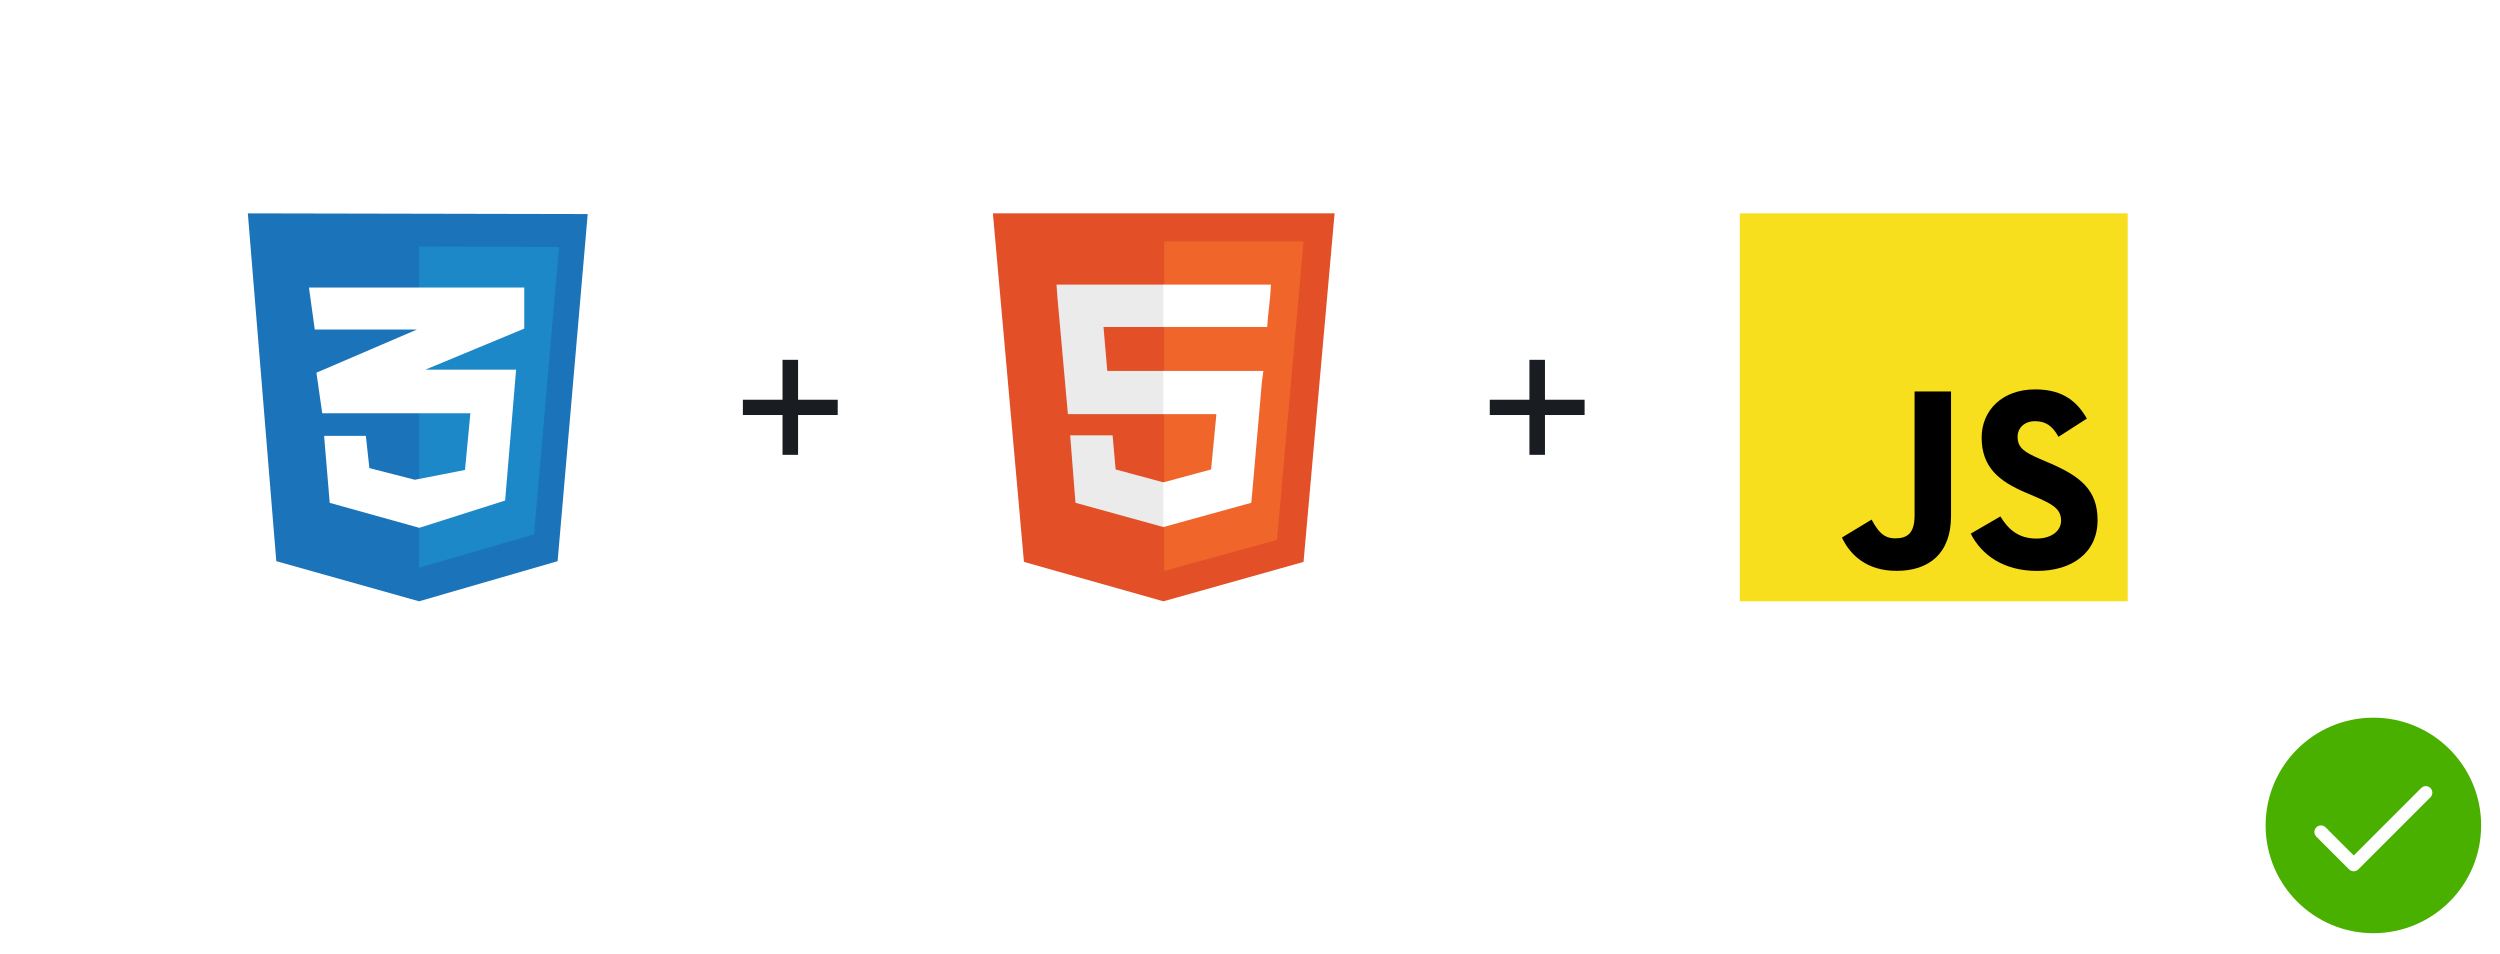
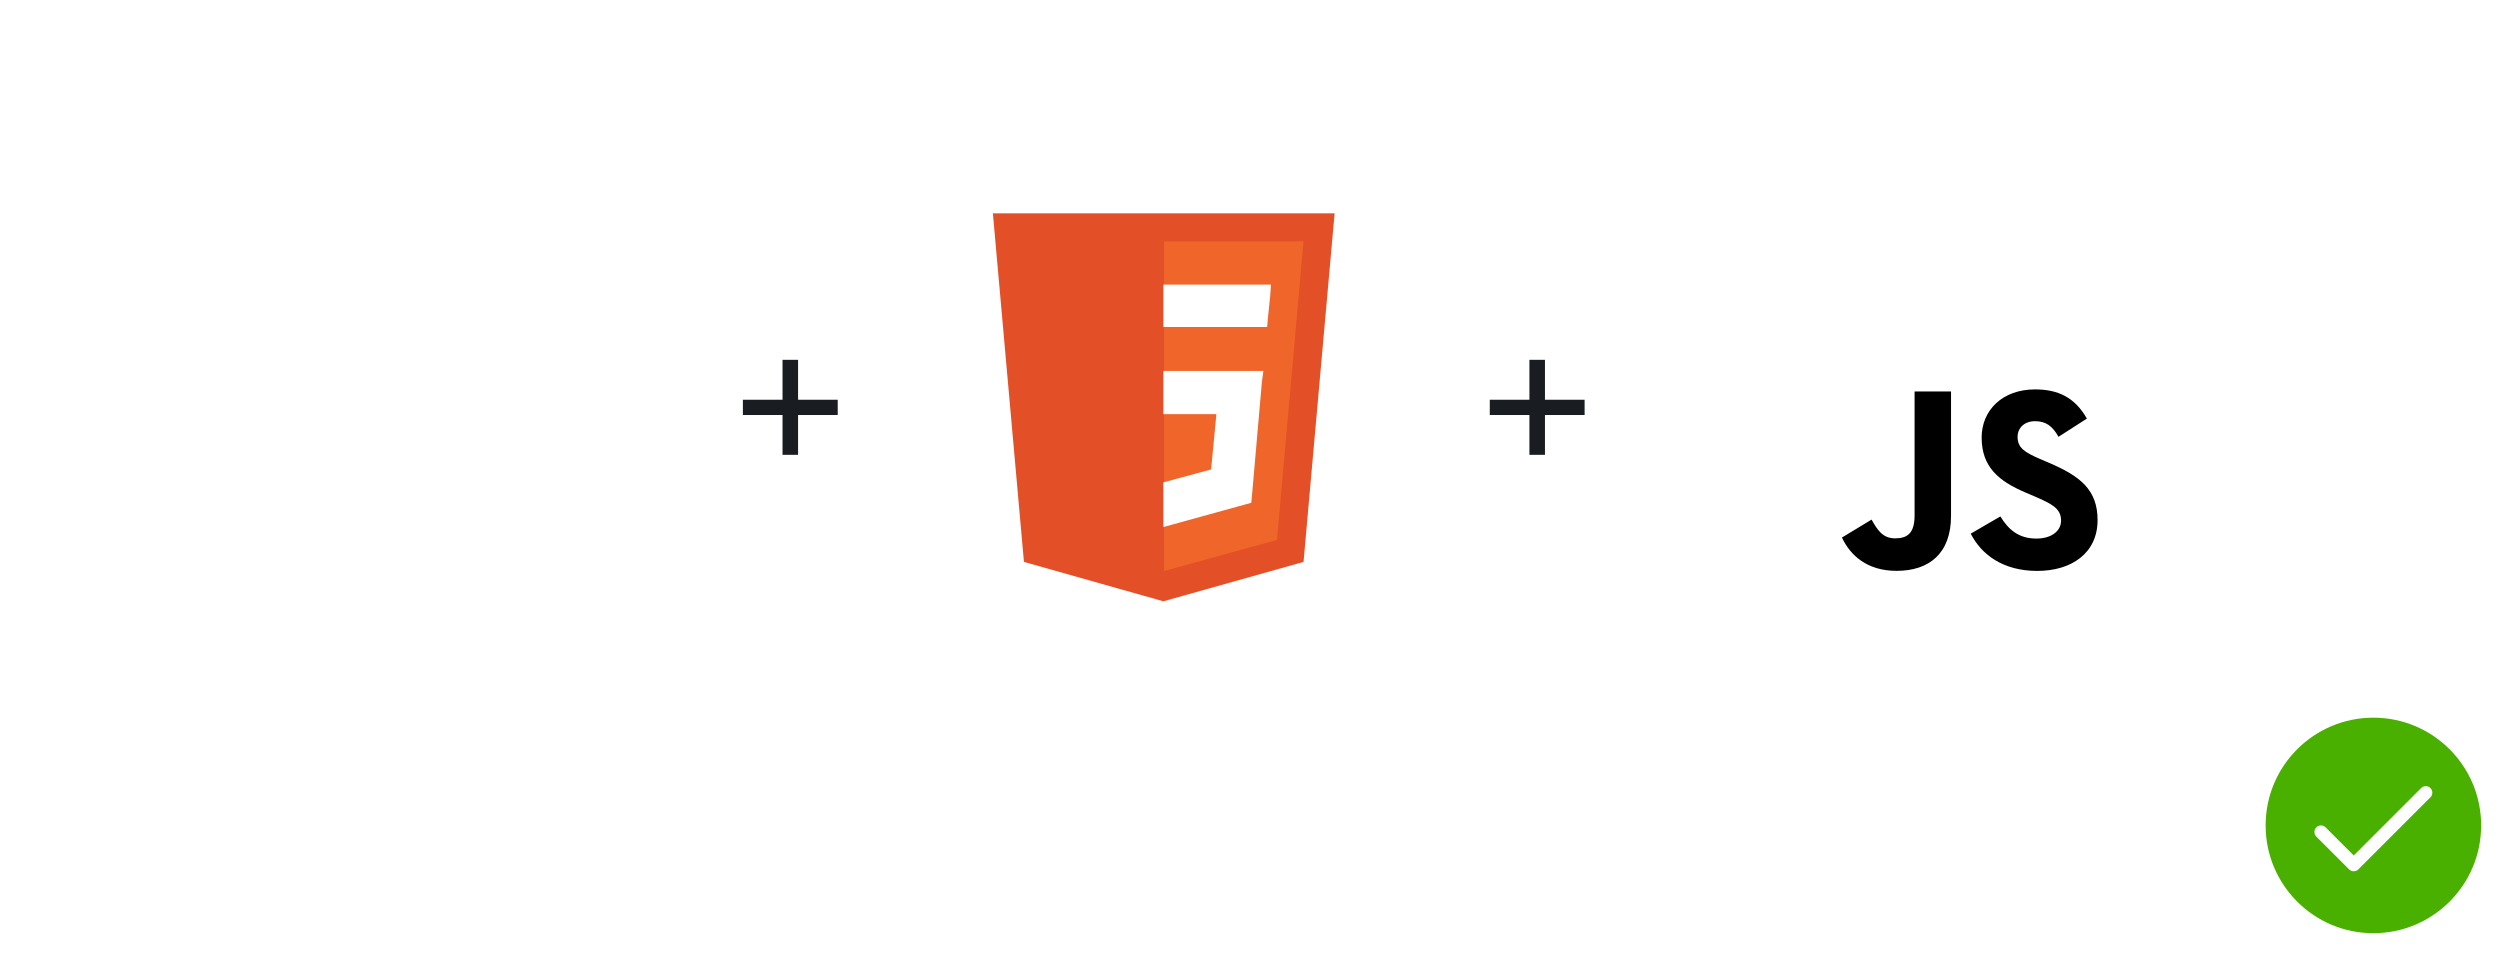
<svg xmlns="http://www.w3.org/2000/svg" xmlns:xlink="http://www.w3.org/1999/xlink" width="464px" height="177px" viewBox="0 0 464 177" version="1.1">
  <title>Group 2</title>
  <defs>
    <filter x="-13.8%" y="-8.8%" width="127.5%" height="127.5%" filterUnits="objectBoundingBox" id="filter-1">
      <feOffset dx="0" dy="2" in="SourceAlpha" result="shadowOffsetOuter1" />
      <feGaussianBlur stdDeviation="1.5" in="shadowOffsetOuter1" result="shadowBlurOuter1" />
      <feColorMatrix values="0 0 0 0 0.098   0 0 0 0 0.114   0 0 0 0 0.129  0 0 0 0.138 0" type="matrix" in="shadowBlurOuter1" result="shadowMatrixOuter1" />
      <feMerge>
        <feMergeNode in="shadowMatrixOuter1" />
        <feMergeNode in="SourceGraphic" />
      </feMerge>
    </filter>
    <path d="M11.133,20.356 C10.658,19.881 9.889,19.881 9.414,20.356 C8.939,20.831 8.939,21.601 9.414,22.076 L15.493,28.155 C15.968,28.629 16.737,28.629 17.212,28.155 L30.586,14.781 C31.061,14.306 31.061,13.536 30.586,13.061 C30.111,12.586 29.342,12.586 28.867,13.061 L16.353,25.575 L11.133,20.356 Z" id="path-2" />
  </defs>
  <g id="Page-1" stroke="none" stroke-width="1" fill="none" fill-rule="evenodd">
    <g id="Group" transform="translate(0.4, 0)">
      <g>
        <rect id="Rectangle" fill="#FFFFFF" x="0" y="0" width="440.1" height="151.2" rx="10.8" />
        <g transform="translate(45.597, 39.6)" fill-rule="nonzero">
          <g id="HTML5-Logo-Badge" transform="translate(134.064, 0)">
            <polyline id="Path" fill="#E34F26" points="9.984 64.688 4.219 0 67.641 0 61.875 64.688 35.859 72" />
            <polyline id="Path" fill="#EF652A" points="36 66.375 56.953 60.609 61.875 5.203 36 5.203" />
-             <path d="M36,29.25 L25.453,29.25 L24.75,21.094 L36,21.094 L36,13.219 L35.859,13.219 L16.031,13.219 L16.172,15.328 L18.141,37.266 L36,37.266 L36,29.25 Z M36,49.922 L35.859,49.922 L27,47.531 L26.438,41.203 L22.219,41.203 L18.562,41.203 L19.547,53.719 L35.859,58.219 L36,58.219 L36,49.922 Z" id="Shape" fill="#EBEBEB" />
            <path d="M35.859,29.25 L35.859,37.266 L45.703,37.266 L44.719,47.531 L35.859,49.922 L35.859,58.219 L52.172,53.719 L52.312,52.312 L54.141,31.359 L54.422,29.25 L52.172,29.25 L35.859,29.25 Z M35.859,13.219 L35.859,18.141 L35.859,21.094 L35.859,21.094 L55.125,21.094 L55.125,21.094 L55.125,21.094 L55.266,19.406 L55.688,15.328 L55.828,13.219 L35.859,13.219 Z" id="Shape" fill="#FFFFFF" />
          </g>
          <g transform="translate(276.905, 0)">
-             <polygon id="Path" fill="#F7DF1E" points="0 0 72 0 72 72 0 72" />
            <path d="M48.366,56.25 C49.816,58.618 51.703,60.359 55.04,60.359 C57.843,60.359 59.634,58.958 59.634,57.022 C59.634,54.702 57.794,53.88 54.709,52.53 L53.017,51.805 C48.135,49.725 44.891,47.119 44.891,41.61 C44.891,36.536 48.758,32.673 54.8,32.673 C59.102,32.673 62.194,34.17 64.423,38.09 L59.154,41.473 C57.994,39.393 56.743,38.574 54.8,38.574 C52.818,38.574 51.562,39.831 51.562,41.473 C51.562,43.503 52.819,44.325 55.722,45.582 L57.414,46.306 C63.162,48.771 66.408,51.285 66.408,56.935 C66.408,63.026 61.623,66.363 55.197,66.363 C48.913,66.363 44.854,63.369 42.867,59.445 L48.366,56.25 Z M24.465,56.837 C25.528,58.722 26.495,60.317 28.819,60.317 C31.042,60.317 32.445,59.447 32.445,56.065 L32.445,33.059 L39.21,33.059 L39.21,56.157 C39.21,63.162 35.103,66.351 29.107,66.351 C23.69,66.351 20.553,63.547 18.958,60.171 L24.465,56.837 Z" id="Shape" fill="#000000" />
          </g>
          <g transform="translate(0, 0)" id="Path">
-             <polygon fill="#1B73BA" points="5.282 64.553 0 0 63.082 0.13 57.497 64.553 31.779 72" />
-             <polygon fill="#1C88C7" points="31.779 65.766 31.779 6.148 57.757 6.234 53.124 59.574" />
-             <polygon fill="#FFFFFF" points="51.306 13.768 11.344 13.768 12.426 21.561 31.389 21.561 12.729 29.571 13.811 37.104 41.304 37.104 40.308 47.624 31 49.443 22.557 47.278 21.908 41.303 14.158 41.303 15.197 53.73 31.822 58.362 47.756 53.297 49.791 29.008 32.948 29.008 51.305 21.388" />
-           </g>
+             </g>
          <polygon id="Path" fill="#191D21" points="91.882 37.426 91.882 34.591 99.24 34.591 99.24 27.183 102.125 27.183 102.125 34.591 109.483 34.591 109.483 37.426 102.125 37.426 102.125 44.817 99.24 44.817 99.24 37.426" />
          <polygon id="Path" fill="#191D21" points="230.505 37.426 230.505 34.591 237.862 34.591 237.862 27.183 240.748 27.183 240.748 34.591 248.105 34.591 248.105 37.426 240.748 37.426 240.748 44.817 237.862 44.817 237.862 37.426" />
        </g>
      </g>
      <g filter="url(#filter-1)" transform="translate(420.1, 131.2)">
        <circle id="Oval-Copy" fill="#4AB000" cx="20" cy="20" r="20" />
        <mask id="mask-3" fill="white">
          <use xlink:href="#path-2" />
        </mask>
        <use id="Shape" fill="#FFFFFF" fill-rule="nonzero" xlink:href="#path-2" />
      </g>
    </g>
  </g>
</svg>